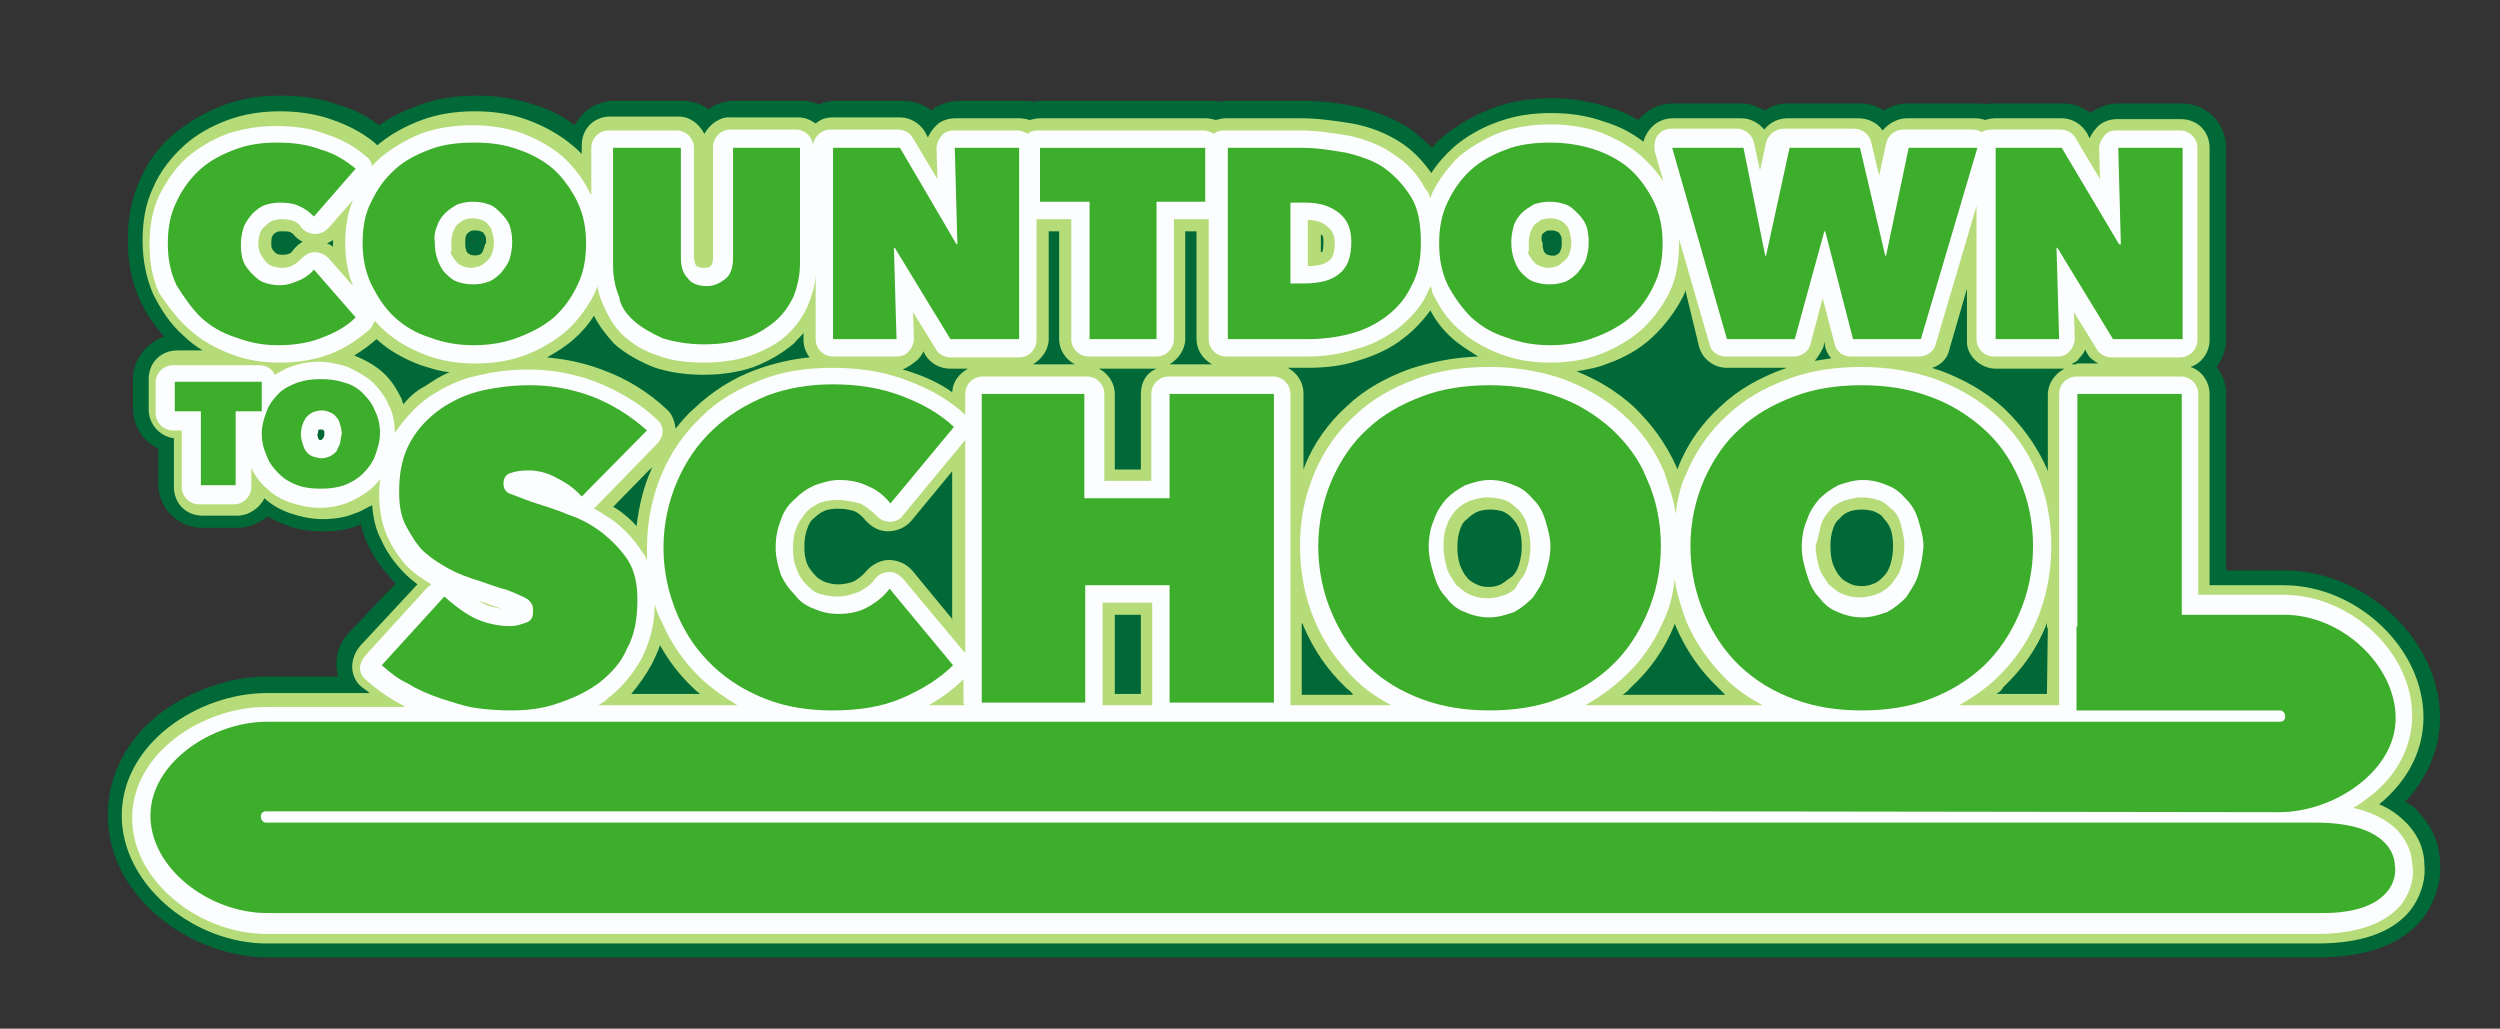
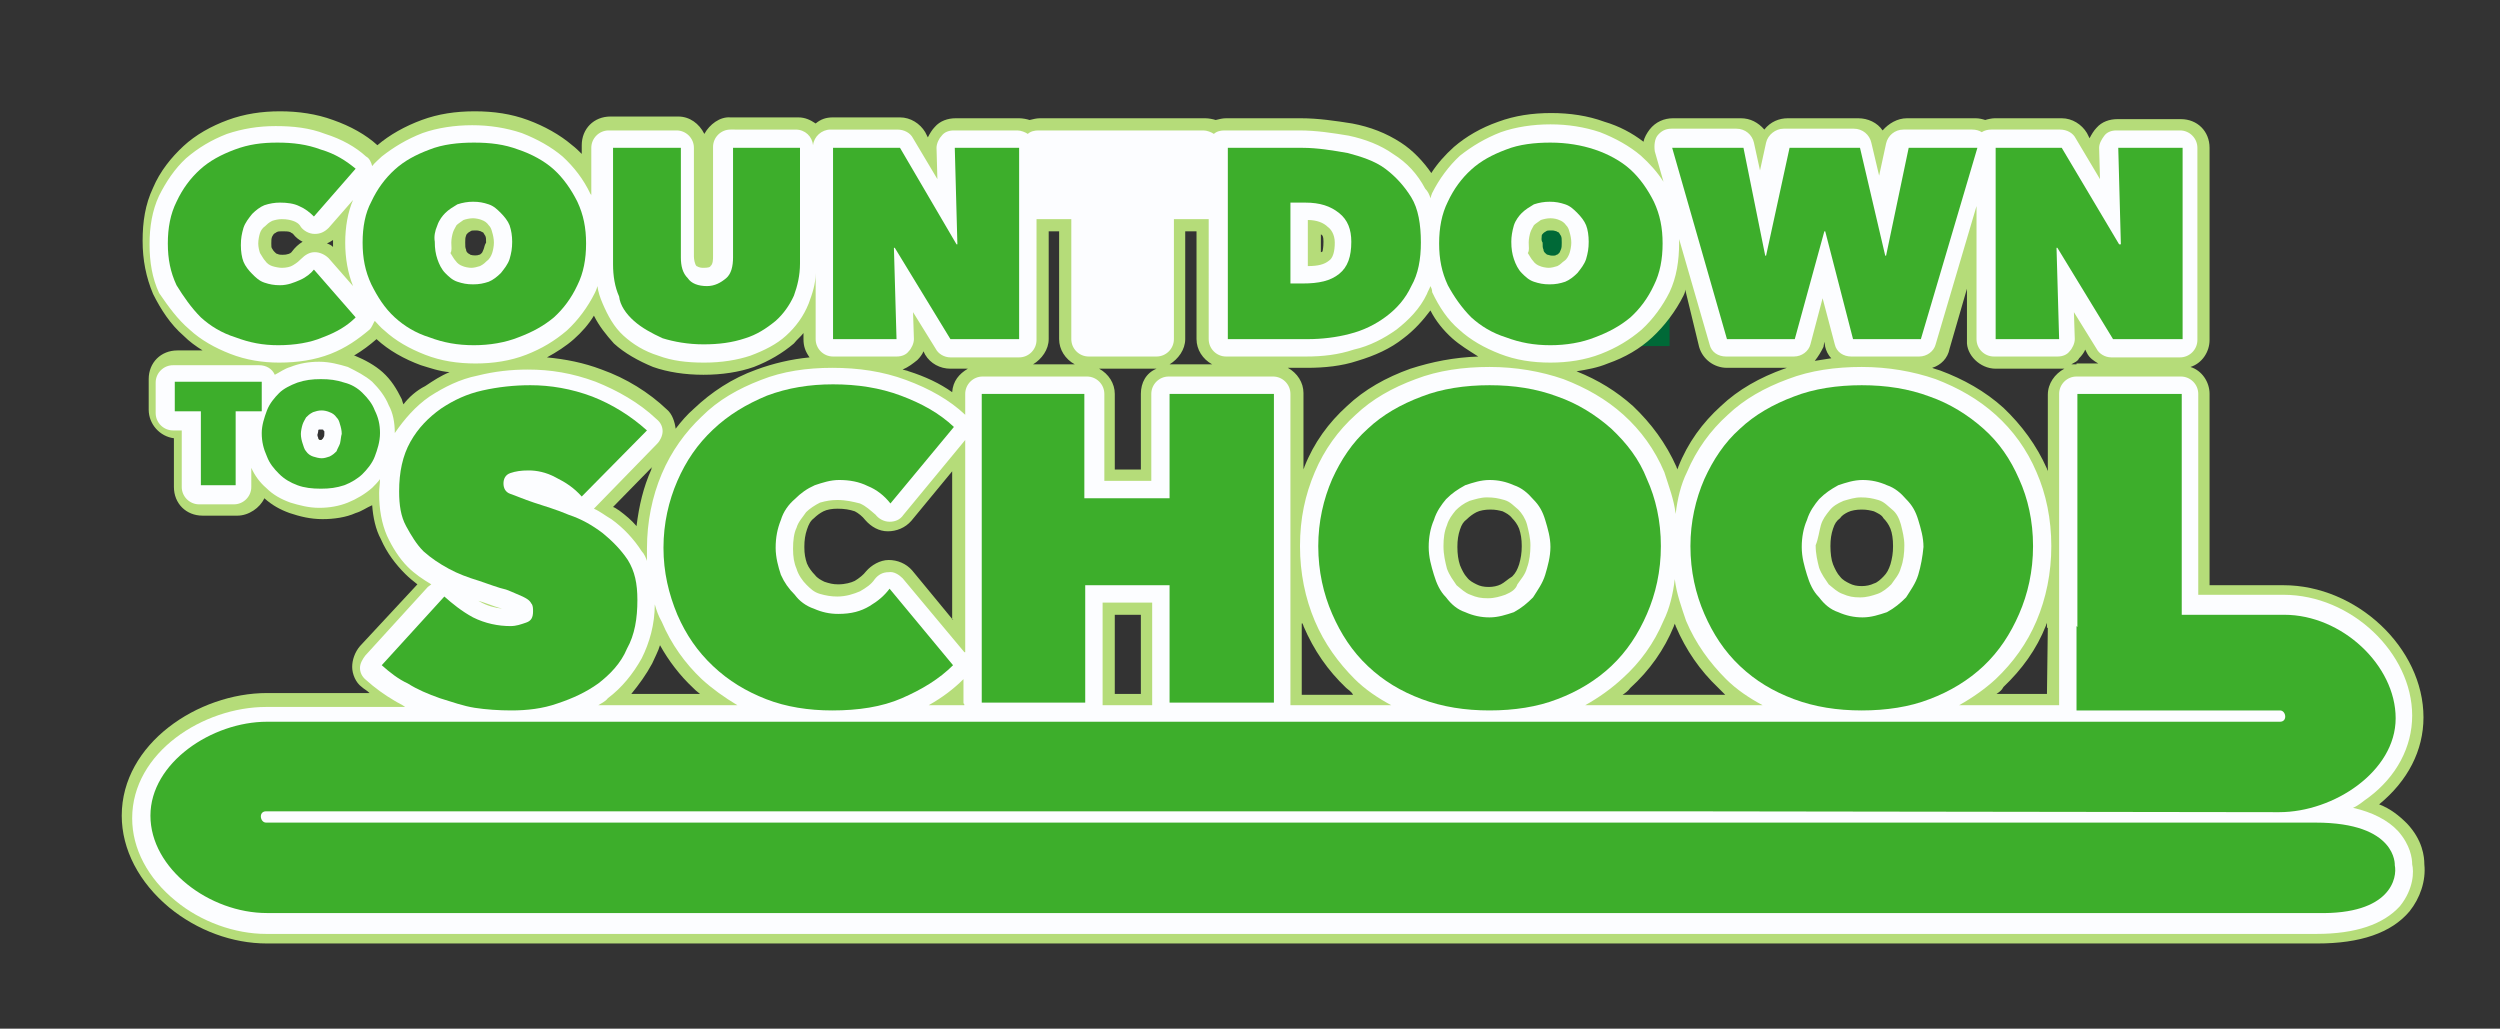
<svg xmlns="http://www.w3.org/2000/svg" version="1.1" id="Layer_1" x="0px" y="0px" viewBox="0 0 287.5 118.3" style="enable-background:new 0 0 287.5 118.3;" xml:space="preserve">
  <rect x="0" y="0" width="287.5" height="118.3" fill="#333333" stroke="none" />
  <style type="text/css">
	.st0{fill:#006937;}
	.st1{fill:#B5DC79;}
	.st2{fill:#FCFDFF;}
	.st3{fill:#3DAE2B;}
</style>
  <rect x="170" y="23.1" class="st0" width="22" height="16.7" />
  <g>
-     <path class="st0" d="M280.6,99.3c0-1.2-0.3-3.6-2.4-5.8c-0.4-0.6-1-1-1.6-1.3c2.4-2.6,4-5.9,4-9.7c0-8.9-8.6-16.9-17.9-16.9H256   V45.3c0-1.2-0.4-2.2-1.1-3.1c0.7-0.9,1.1-2,1.1-3.1V17c0-2.8-2.2-5.1-5.1-5.1h-7.3c-1.1,0-2.3,0.4-3.2,1.1c-0.9-0.7-2-1.1-3.2-1.1   h-7.7c-0.3,0-0.8,0-1.1,0.1c-0.3-0.1-0.7-0.1-1.1-0.1h-7.9c-1,0-2,0.3-2.8,0.8c-0.8-0.6-1.8-0.8-2.8-0.8h-8.1c-1,0-1.9,0.2-2.7,0.8   c-0.8-0.4-1.7-0.8-2.7-0.8h-7.9c-1.6,0-3,0.7-4,1.9c-1-0.6-2.1-1.1-3.2-1.4c-2.1-0.7-4.3-1.1-6.7-1.1c-2.3,0-4.7,0.3-6.7,1.1   c-2.2,0.8-4.1,1.9-5.7,3.2c-0.6,0.4-1,0.9-1.4,1.4c-0.8-0.8-1.6-1.4-2.4-2.1c-1.8-1.2-3.9-2-6.1-2.6c-2-0.4-4.1-0.7-6.2-0.7h-8.6   c-0.4,0-0.8,0-1.2,0.1c-0.3-0.1-0.8-0.1-1.2-0.1h-19c-0.4,0-0.8,0-1.2,0.1c-0.3-0.1-0.8-0.1-1.2-0.1h-7.3c-1.1,0-2.3,0.4-3.2,1.1   c-0.9-0.7-2-1.1-3.2-1.1h-7.7c-0.7,0-1.3,0.1-2,0.4c-0.6-0.2-1.2-0.4-2-0.4h-7.7c-1.1,0-2.2,0.3-3,1c-0.9-0.7-1.9-1-3-1h-7.8   c-2,0-3.7,1.1-4.6,2.8c-1.3-1-2.9-1.8-4.5-2.3c-2.1-0.7-4.3-1.1-6.7-1.1s-4.7,0.3-6.7,1.1c-1.7,0.6-3.2,1.3-4.6,2.3   c-1.3-1-2.8-1.8-4.6-2.3c-2.1-0.8-4.3-1.1-6.7-1.1s-4.6,0.3-6.6,1.1c-2.1,0.8-4,1.9-5.7,3.3s-3,3.2-3.9,5.3c-1,2.1-1.4,4.5-1.4,6.9   s0.4,4.8,1.4,6.9c0.7,1.6,1.7,3,2.8,4.2c-2,0.7-3.6,2.6-3.6,4.8v3.5c0,2,1.2,3.8,2.9,4.6v4c0,2.8,2.2,5.1,5.1,5.1h4   c1.3,0,2.6-0.6,3.5-1.3c0.6,0.3,1.2,0.7,1.9,0.9c1.3,0.6,2.9,0.8,4.5,0.8c1.6,0,3-0.2,4.3-0.8c0.2,0.8,0.4,1.4,0.7,2.1   c0.8,1.8,1.9,3.2,3.2,4.6l0.1,0.1L40,72.9c-0.9,1-1.4,2.3-1.3,3.7c0,0.4,0.1,0.8,0.2,1.2h-8.2c-4.2,0-8.7,1.6-12.1,4.1   c-4,3-6.2,7.3-6.2,11.8c0,9.6,9.7,16.4,18.4,16.4h235.8c5.3,0,9.4-1.4,11.8-4.2C279.9,104,280.8,101.6,280.6,99.3z M54.2,27.9   l0.1-0.1c0.1,0,0.2-0.1,0.2-0.1h0.1c0,0,0.1,0.1,0.2,0.1h-0.7V27.9z M178,27.9l0.1-0.1c0.1,0,0.2-0.1,0.2-0.1h0.1   c0,0,0.1,0.1,0.2,0.1H178V27.9z" />
    <path class="st1" d="M278.8,99.4c0-0.9-0.2-2.8-2-4.7c-0.9-0.9-1.9-1.7-3.2-2.2c3.3-2.7,5.1-6.2,5.1-10c0-8-7.7-15.2-16.1-15.2   h-8.5V45.3c0-1.4-0.9-2.7-2.2-3.1c1.3-0.4,2.2-1.7,2.2-3.1V17c0-1.9-1.4-3.3-3.3-3.3h-7.3c-0.9,0-1.8,0.3-2.4,1   c-0.3,0.3-0.6,0.8-0.8,1.2l-0.3-0.6c-0.6-1-1.7-1.7-2.9-1.7h-7.7c-0.3,0-0.8,0.1-1.1,0.2c-0.3-0.1-0.7-0.2-1.1-0.2h-7.9   c-1.1,0-2.1,0.6-2.8,1.4c-0.6-0.9-1.7-1.4-2.8-1.4h-8.1c-1,0-2,0.4-2.7,1.3c-0.7-0.8-1.6-1.3-2.7-1.3h-7.8c-1,0-2,0.4-2.7,1.3   c-0.3,0.4-0.6,0.9-0.7,1.4c-1.3-1-2.8-1.8-4.5-2.3c-1.9-0.7-4-1-6.1-1c-2.2,0-4.2,0.3-6.1,1c-2,0.7-3.7,1.7-5.1,2.9   c-1,0.9-1.9,1.9-2.6,3c-0.9-1.3-2.1-2.6-3.5-3.5c-1.7-1.1-3.5-1.8-5.6-2.2c-1.9-0.3-3.9-0.6-5.9-0.6h-8.6c-0.4,0-0.8,0.1-1.2,0.2   c-0.3-0.1-0.8-0.2-1.2-0.2h-19c-0.4,0-0.8,0.1-1.2,0.2c-0.3-0.1-0.8-0.2-1.2-0.2h-7.3c-0.9,0-1.8,0.3-2.4,1   c-0.3,0.3-0.6,0.8-0.8,1.2l-0.3-0.6c-0.6-1-1.7-1.7-2.9-1.7h-7.7c-0.8,0-1.4,0.2-2,0.7c-0.6-0.4-1.2-0.7-2-0.7H84   c-1.2-0.1-2.4,0.8-3,1.9c-0.6-1.2-1.7-2-3-2h-7.8c-1.9,0-3.3,1.4-3.3,3.3v1c-0.3-0.3-0.7-0.7-1.1-1c-1.4-1.2-3.2-2.2-5.1-2.9   c-1.9-0.7-3.9-1-6.1-1c-2.2,0-4.2,0.3-6.1,1c-1.9,0.7-3.7,1.7-5.1,2.9l0,0c-1.3-1.2-3.1-2.2-5.1-2.9c-1.9-0.7-4-1-6.1-1   s-4.1,0.3-6,1s-3.7,1.7-5.1,3s-2.7,2.9-3.5,4.8c-0.9,1.9-1.2,3.9-1.2,6.1s0.4,4.2,1.2,6.1c0.9,1.8,2,3.5,3.5,4.8   c0.7,0.7,1.4,1.2,2.2,1.7h-2.9c-1.9,0-3.3,1.4-3.3,3.3v3.5c0,1.7,1.3,3.1,2.9,3.3V56c0,1.9,1.4,3.3,3.3,3.3h4c1.3,0,2.6-0.9,3.1-2   c0.9,0.8,1.8,1.3,2.9,1.7c1.2,0.4,2.4,0.7,3.8,0.7c1.3,0,2.7-0.2,3.8-0.7c0.7-0.2,1.2-0.6,1.9-0.9c0.1,1.4,0.4,2.8,1,3.9   c0.7,1.6,1.7,2.9,2.8,4c0.4,0.4,1,0.9,1.4,1.2l-6.6,7.1c-0.6,0.7-0.9,1.6-0.9,2.4s0.4,1.8,1.1,2.3c0.2,0.2,0.6,0.4,0.9,0.7H30.7   c-7.9,0-16.7,5.8-16.7,14.1c0,3.9,2,7.7,5.5,10.6c3.2,2.6,7.2,4.1,11.2,4.1h235.8c4.9,0,8.5-1.2,10.6-3.7   C278.3,103.3,279,101.3,278.8,99.4z M46.4,46.5c-0.1-0.2-0.1-0.3-0.2-0.6c-0.6-1.2-1.2-2.2-2.2-3.1c-0.9-0.8-2-1.4-3.2-1.9h-0.1   c1-0.6,1.8-1.2,2.6-1.9c1.4,1.3,3.2,2.3,5.1,3c1,0.3,2.1,0.7,3.3,0.8c-1,0.4-1.9,1-2.8,1.6C47.9,44.9,47,45.7,46.4,46.5z    M38.3,28.4c-0.2-0.2-0.4-0.3-0.7-0.4c0.2-0.1,0.4-0.2,0.7-0.4c0,0.1,0,0.3,0,0.4S38.3,28.2,38.3,28.4z M33.6,28.9   c0,0-0.1,0.2-0.4,0.3c-0.1,0-0.2,0.1-0.7,0.1c-0.2,0-0.4,0-0.6-0.1c-0.1,0-0.2-0.1-0.3-0.2c-0.1-0.1-0.2-0.2-0.3-0.4   c-0.1-0.1-0.1-0.3-0.1-0.6c0-0.3,0-0.6,0.1-0.8c0.1-0.2,0.2-0.3,0.2-0.3c0.1-0.1,0.2-0.1,0.3-0.2c0.2-0.1,0.3-0.1,0.7-0.1   c0.3,0,0.7,0,0.9,0.1c0.1,0.1,0.2,0.1,0.3,0.2c0.3,0.4,0.7,0.7,1.1,0.9C34.3,28.1,33.9,28.5,33.6,28.9z M120.5,26.6h1.3V39   c0,1.2,0.7,2.3,1.8,2.9h-4.8c1-0.6,1.8-1.7,1.8-2.9V26.6H120.5z M151.8,26.9c0.1,0,0.1,0.1,0.2,0.1c0.1,0.1,0.2,0.2,0.2,0.8   c0,0.7-0.1,1-0.1,1.1c0,0-0.1,0.1-0.2,0.1v-2.1H151.8z M149.8,71.7c0,0.1,0.1,0.2,0.1,0.3c1.2,2.8,2.8,5.1,4.9,7.1   c0.2,0.2,0.6,0.4,0.8,0.8h-5.9v-8.2H149.8z M192.5,72c0-0.1,0.1-0.2,0.1-0.3c0,0.1,0.1,0.2,0.1,0.3c1.2,2.8,2.8,5.1,4.9,7.1   c0.2,0.2,0.6,0.6,0.8,0.8h-6.8c-0.1,0-0.3,0-0.4,0h-4.6c0.3-0.2,0.6-0.4,0.9-0.8C189.7,77.1,191.4,74.7,192.5,72z M209.7,39.9   l0.1-0.6l0.1,0.6c0.1,0.4,0.3,0.9,0.7,1.3c-0.7,0.1-1.3,0.2-1.9,0.3C209.1,41,209.4,40.5,209.7,39.9z M212.5,58.9   c0.4-0.2,1-0.3,1.6-0.3c0.6,0,1,0.1,1.4,0.2c0.4,0.2,0.9,0.4,1.1,0.8c0.3,0.3,0.6,0.7,0.8,1.2s0.3,1.2,0.3,2c0,0.8-0.1,1.4-0.3,2.1   c-0.2,0.6-0.4,1-0.8,1.4c-0.3,0.3-0.7,0.7-1.1,0.8c-0.4,0.2-0.9,0.3-1.4,0.3c-0.6,0-1-0.1-1.4-0.3c-0.4-0.2-0.8-0.4-1.1-0.8   c-0.3-0.3-0.6-0.9-0.8-1.4s-0.3-1.3-0.3-2.1c0-0.8,0.1-1.4,0.3-2s0.4-0.9,0.8-1.2C211.8,59.3,212.1,59.1,212.5,58.9z M235.5,72.1   L235.5,72.1l-0.1,7.7h-5.8c0.3-0.2,0.6-0.4,0.8-0.8c2.1-2,3.8-4.3,4.9-7.1c0-0.1,0.1-0.2,0.1-0.3v0.6H235.5z M172.6,67.2   c-0.4,0.2-0.9,0.3-1.4,0.3c-0.6,0-1-0.1-1.4-0.3c-0.4-0.2-0.8-0.4-1.1-0.8c-0.3-0.3-0.6-0.9-0.8-1.4c-0.2-0.6-0.3-1.3-0.3-2.1   c0-0.8,0.1-1.4,0.3-2c0.2-0.6,0.4-0.9,0.8-1.2c0.3-0.3,0.7-0.6,1.1-0.8c0.4-0.2,1-0.3,1.6-0.3c0.6,0,1,0.1,1.4,0.2   c0.4,0.2,0.8,0.4,1.1,0.8c0.3,0.3,0.6,0.7,0.8,1.2c0.2,0.6,0.3,1.2,0.3,2c0,0.8-0.1,1.4-0.3,2.1c-0.2,0.6-0.4,1-0.8,1.4   C173.4,66.6,173,67,172.6,67.2z M177.3,27.1c0-0.1,0.1-0.2,0.2-0.3c0,0,0.1-0.1,0.3-0.2c0.1-0.1,0.3-0.1,0.6-0.1   c0.2,0,0.3,0,0.6,0.1c0.1,0.1,0.3,0.1,0.3,0.2c0.1,0.1,0.1,0.2,0.2,0.3c0.1,0.2,0.1,0.4,0.1,0.8c0,0.3,0,0.6-0.1,0.8   c-0.1,0.2-0.1,0.3-0.2,0.4c-0.1,0.1-0.2,0.2-0.3,0.2c-0.1,0.1-0.3,0.1-0.4,0.1c-0.2,0-0.3,0-0.6-0.1c-0.1,0-0.2-0.1-0.3-0.2   c-0.1-0.1-0.2-0.2-0.2-0.4c-0.1-0.2-0.1-0.4-0.1-0.8C177.2,27.6,177.3,27.4,177.3,27.1z M128.2,79.8v-9.1h3v9.1H128.2z M131.2,45.3   V54h-3v-8.7c0-1.2-0.7-2.3-1.8-2.9h6.6C131.8,42.9,131.2,44,131.2,45.3z M109.6,71.3l-4.7-5.7c-0.7-0.8-1.7-1.2-2.7-1.2   c-1,0-2,0.6-2.6,1.3c-0.3,0.4-0.8,0.8-1.3,1.1c-0.4,0.2-1.1,0.4-1.9,0.4c-0.6,0-1-0.1-1.6-0.3c-0.4-0.2-0.8-0.4-1.1-0.8   c-0.3-0.3-0.7-0.8-0.9-1.3c-0.2-0.6-0.3-1.1-0.3-1.9c0-0.8,0.1-1.4,0.3-2c0.2-0.6,0.4-1,0.8-1.3c0.3-0.3,0.7-0.6,1.1-0.8   c0.4-0.2,1-0.3,1.6-0.3c0.8,0,1.4,0.1,2,0.3c0.4,0.2,0.9,0.6,1.2,1c0.7,0.8,1.6,1.3,2.6,1.3c1,0,2-0.4,2.7-1.2l4.7-5.7v17H109.6z    M134.5,41.9c1-0.6,1.8-1.7,1.8-2.9V26.6h1.3V39c0,1.2,0.7,2.3,1.8,2.9H134.5z M55.6,28.7c-0.1,0.2-0.1,0.3-0.2,0.4   c-0.1,0.1-0.2,0.2-0.3,0.2c-0.2,0.1-0.7,0.1-1,0c-0.1-0.1-0.2-0.1-0.3-0.2c-0.1-0.1-0.2-0.2-0.2-0.4c-0.1-0.2-0.1-0.4-0.1-0.8   c0-0.3,0-0.6,0.1-0.8c0-0.1,0.1-0.2,0.2-0.3c0,0,0.1-0.1,0.3-0.2c0.1-0.1,0.3-0.1,0.6-0.1c0.2,0,0.3,0,0.6,0.1   c0.1,0.1,0.3,0.1,0.3,0.2c0.1,0.1,0.1,0.2,0.2,0.3c0.1,0.2,0.1,0.4,0.1,0.8C55.7,28.2,55.7,28.5,55.6,28.7z M75,76.3   c0.3-0.7,0.7-1.4,0.9-2.1c1,1.8,2.3,3.5,3.8,4.9c0.2,0.2,0.4,0.4,0.8,0.7h-7.9C73.5,78.7,74.3,77.6,75,76.3z M238.8,41.9   c-0.2,0-0.3,0-0.6,0c0.3-0.2,0.7-0.3,0.9-0.7c0.3-0.3,0.6-0.7,0.7-1l0.2,0.4c0.3,0.6,0.8,0.9,1.3,1.2H238.8z M229.5,42.4h7.3   c0.2,0,0.3,0,0.6,0c-1.1,0.6-1.9,1.7-1.9,3v8.8c0-0.1-0.1-0.2-0.1-0.3c-1.2-2.7-2.9-5-5-7c-2.1-1.9-4.6-3.3-7.3-4.3   c-0.3-0.1-0.7-0.2-0.9-0.3c1-0.3,1.8-1.1,2-2.2l2-6.9v6C226.1,40.8,227.7,42.4,229.5,42.4z M195.4,39.9c0.4,1.4,1.7,2.4,3.2,2.4   h6.9c-0.1,0-0.2,0.1-0.3,0.1c-2.8,1-5.3,2.4-7.3,4.3c-2.1,1.9-3.8,4.2-4.9,7c0,0.1-0.1,0.2-0.1,0.3c0-0.1-0.1-0.2-0.1-0.3   c-1.2-2.7-2.9-5-5-7c-1.9-1.7-4-3-6.5-4c1.2-0.2,2.4-0.4,3.6-0.9c2-0.7,3.7-1.7,5.1-3c1.4-1.3,2.7-3,3.6-4.8   c0.1-0.2,0.2-0.4,0.2-0.7L195.4,39.9z M167,38.9c0.9,0.8,1.9,1.4,3,2.1c-2.8,0.1-5.3,0.6-7.8,1.4c-2.8,1-5.3,2.4-7.3,4.3   c-2.1,1.9-3.8,4.2-4.9,7c0,0.1-0.1,0.2-0.1,0.3v-8.8c0-1.2-0.7-2.3-1.8-2.9h2.2c2,0,4-0.2,5.8-0.8c2-0.6,3.8-1.4,5.3-2.6   c1.2-0.9,2.2-2,3.1-3.2C165.1,36.9,166,38,167,38.9z M105.5,41.4c0.3-0.3,0.6-0.7,0.7-1l0.2,0.4c0.6,1,1.7,1.6,2.9,1.6h2   c-1,0.6-1.7,1.4-1.8,2.7c-1.4-1-3.1-1.8-5-2.4c-0.2-0.1-0.4-0.1-0.7-0.2C104.5,42.2,105,41.8,105.5,41.4z M74.9,54   c-0.9,2-1.4,4.1-1.7,6.5c-0.6-0.7-1.2-1.2-2-1.8c-0.2-0.1-0.4-0.3-0.7-0.4l4.6-4.7C75,53.7,74.9,53.8,74.9,54z M36,49.7   c0,0,0-0.1,0.1-0.2c0.1-0.1,0.2-0.2,0.3-0.2c0.2-0.1,0.3-0.1,0.4-0.1c0.1,0,0.2,0,0.4,0.1c0.1,0.1,0.3,0.2,0.4,0.3   c0.1,0.1,0.1,0.2,0.1,0.2s0,0,0,0.1c0,0,0,0,0,0.1c0,0-0.1,0.2-0.2,0.3c-0.1,0.1-0.2,0.2-0.3,0.2c-0.1,0-0.2,0.1-0.3,0.1   c0,0-0.2,0-0.3-0.1c-0.1,0-0.2-0.1-0.3-0.2c-0.1-0.1-0.2-0.3-0.2-0.3C35.9,49.8,35.9,49.8,36,49.7C35.9,49.8,35.9,49.8,36,49.7z    M92.4,38.3V39c0,0.8,0.2,1.4,0.7,2.1c-2.1,0.2-4.2,0.7-6.1,1.4c-2.8,1-5.2,2.6-7.2,4.5c-0.8,0.7-1.4,1.4-2.1,2.3   c-0.1-0.8-0.4-1.7-1-2.2c-2.1-2-4.7-3.6-7.5-4.6c-2.1-0.8-4.2-1.2-6.3-1.4c1.1-0.6,2.2-1.3,3.1-2.1c0.9-0.8,1.7-1.7,2.3-2.7   c0.6,1.2,1.4,2.2,2.3,3.2c1.2,1.1,2.8,2,4.5,2.7c1.7,0.6,3.7,0.9,5.8,0.9c2.1,0,4.1-0.3,5.8-0.9c1.8-0.7,3.3-1.6,4.6-2.7   C91.7,39,92.1,38.7,92.4,38.3z" />
    <g>
      <path class="st2" d="M277.4,99.4c0-0.7-0.2-2.2-1.6-3.8c-1.2-1.3-3-2.2-5.2-2.7c0.7-0.3,1.2-0.8,1.8-1.2c3.2-2.4,5-5.8,5-9.4    c0-7.2-7-13.9-14.8-13.9h-9.8V45.3c0-1.1-0.9-2-2-2h-12c-1.1,0-2,0.9-2,2v26.8h0v9h-11.5c1.6-0.9,3-1.9,4.2-3    c2-1.9,3.6-4.1,4.7-6.7c1.1-2.6,1.7-5.5,1.7-8.6c0-3.1-0.6-6-1.7-8.5c-1.1-2.6-2.7-4.8-4.7-6.6c-2-1.8-4.3-3.1-6.9-4.1    c-2.6-0.9-5.5-1.4-8.5-1.4c-3,0-5.9,0.4-8.5,1.4c-2.7,1-5,2.3-6.9,4.1c-2,1.8-3.6,4-4.7,6.6c-0.7,1.4-1.1,3.1-1.3,4.8    c-0.2-1.7-0.8-3.2-1.3-4.8c-1.1-2.6-2.7-4.8-4.7-6.6c-2-1.8-4.3-3.1-6.9-4.1c-2.6-0.9-5.5-1.4-8.5-1.4c-3,0-5.9,0.4-8.5,1.4    c-2.7,1-5,2.3-6.9,4.1c-2,1.8-3.6,4-4.7,6.6c-1.1,2.6-1.7,5.3-1.7,8.5c0,3.1,0.6,6,1.7,8.6c1.1,2.6,2.7,4.8,4.6,6.7    c1.2,1.2,2.7,2.2,4.2,3h-11.6c0-0.1,0-0.2,0-0.3V45.3c0-1.1-0.9-2-2-2h-12c-1.1,0-2,0.9-2,2v10H127v-10c0-1.1-0.9-2-2-2H113    c-1.1,0-2,0.9-2,2v2.4c-1.8-1.7-4.1-3-6.8-4c-2.7-1-5.5-1.4-8.5-1.4c-2.9,0-5.7,0.4-8.2,1.4c-2.6,1-4.9,2.3-6.8,4.2    c-1.9,1.8-3.5,4-4.6,6.6s-1.7,5.5-1.7,8.6c0,0.4,0,1,0,1.4c-0.1-0.3-0.3-0.8-0.6-1.1c-0.9-1.4-2.1-2.7-3.5-3.7    c-0.7-0.4-1.3-0.9-2-1.2l7.3-7.5c0.3-0.3,0.6-0.9,0.6-1.4s-0.2-1-0.7-1.4c-2-1.9-4.5-3.3-7-4.3c-2.7-1-5.2-1.4-7.8-1.4    c-1.9,0-3.8,0.2-5.8,0.7c-2,0.4-3.8,1.3-5.5,2.4c-1.6,1.1-2.9,2.6-4,4.2c0-1.2-0.2-2.3-0.7-3.2c-0.4-1-1.1-1.9-1.9-2.7    c-0.8-0.7-1.8-1.2-2.8-1.7c-1-0.3-2.1-0.6-3.3-0.6s-2.3,0.2-3.3,0.6c-0.7,0.2-1.2,0.6-1.8,0.9c-0.3-0.7-1-1.1-1.8-1.1h-9.9    c-1.1,0-2,0.9-2,2v3.5c0,1.1,0.9,2,2,2h1V56c0,1.1,0.9,2,2,2h4c1.1,0,2-0.9,2-2v-2.2c0.4,0.9,1,1.7,1.7,2.3    c0.8,0.8,1.7,1.3,2.8,1.7c1,0.3,2.1,0.6,3.3,0.6s2.3-0.2,3.3-0.6c1-0.4,2-1,2.8-1.7c0.3-0.3,0.7-0.7,0.9-1c0,0.6-0.1,1-0.1,1.6    c0,1.9,0.3,3.5,0.9,4.9c0.6,1.3,1.4,2.6,2.4,3.6c0.8,0.8,1.7,1.4,2.7,2c-0.1,0.1-0.3,0.2-0.4,0.3l-7.2,7.9    c-0.3,0.4-0.6,0.9-0.6,1.4s0.2,1,0.7,1.4c1,0.9,2.1,1.7,3.3,2.4c0.3,0.2,0.8,0.4,1.2,0.7H30.6c-7.2,0-15.4,5.2-15.4,12.8    c0,3.5,1.8,6.9,5,9.5c2.9,2.4,6.8,3.8,10.4,3.8h235.8c4.5,0,7.7-1.1,9.6-3.2C277.6,102.2,277.6,100.2,277.4,99.4z M209.4,60.4    c0.2-0.7,0.6-1.2,1-1.7s0.9-0.8,1.6-1.1c0.7-0.2,1.3-0.4,2-0.4c0.8,0,1.3,0.1,2,0.3c0.7,0.2,1.1,0.7,1.6,1.1s0.8,1,1,1.7    c0.2,0.8,0.4,1.6,0.4,2.4c0,0.9-0.1,1.8-0.4,2.6c-0.2,0.8-0.7,1.3-1.1,1.9c-0.4,0.4-1,0.9-1.6,1.1c-0.6,0.2-1.2,0.4-2,0.4    s-1.3-0.1-2-0.4c-0.6-0.2-1.1-0.7-1.6-1.1c-0.4-0.6-0.8-1.1-1.1-1.9c-0.2-0.8-0.4-1.6-0.4-2.6C209.1,62,209.2,61.1,209.4,60.4z     M173.1,68.4c-0.6,0.2-1.2,0.4-2,0.4s-1.3-0.1-2-0.4c-0.6-0.2-1.1-0.7-1.6-1.1c-0.4-0.6-0.8-1.1-1.1-1.9c-0.2-0.8-0.4-1.6-0.4-2.6    c0-0.9,0.1-1.7,0.4-2.4c0.2-0.7,0.6-1.2,1-1.7c0.4-0.4,0.9-0.8,1.6-1.1c0.7-0.2,1.3-0.4,2-0.4c0.8,0,1.3,0.1,2,0.3    c0.7,0.2,1.1,0.7,1.6,1.1c0.4,0.4,0.8,1,1,1.7c0.2,0.8,0.4,1.6,0.4,2.4c0,0.9-0.1,1.8-0.4,2.6c-0.2,0.8-0.7,1.3-1.1,1.9    C174.3,67.8,173.8,68.1,173.1,68.4z M110.9,81.1h-4.1c1.6-0.9,2.9-1.9,4-3v2.8C110.9,80.9,110.9,81,110.9,81.1z M57.8,70    c-0.9-0.1-1.7-0.3-2.6-0.8C55,69.1,54.9,69,54.7,69c1.1,0.3,2,0.7,2.7,0.9C57.5,69.9,57.7,70,57.8,70z M191.3,71.4    c0.7-1.4,1.1-3.1,1.3-4.8c0.2,1.7,0.8,3.3,1.3,4.8c1.1,2.6,2.7,4.8,4.6,6.7c1.2,1.2,2.7,2.2,4.2,3h-11.1c-0.1,0-0.2,0-0.3,0h-9    c1.6-0.9,3-1.9,4.3-3.1C188.6,76.2,190.2,74,191.3,71.4z M126.8,81.1c0-0.1,0-0.2,0-0.3V69.3h5.7v11.5c0,0.1,0,0.2,0,0.3H126.8z     M110.9,75l-7.1-8.5c-0.4-0.4-1-0.8-1.6-0.7c-0.7,0-1.2,0.3-1.6,0.8c-0.4,0.6-1,1-1.7,1.4c-0.7,0.3-1.6,0.6-2.6,0.6    c-0.7,0-1.3-0.1-2-0.3c-0.7-0.2-1.1-0.6-1.6-1.1c-0.4-0.4-0.9-1.1-1.1-1.8c-0.3-0.7-0.4-1.4-0.4-2.3c0-0.9,0.1-1.8,0.4-2.4    c0.2-0.7,0.7-1.2,1.1-1.8c0.4-0.4,1-0.8,1.6-1.1c0.7-0.2,1.3-0.3,2-0.3c1,0,1.8,0.2,2.6,0.4c0.7,0.3,1.2,0.8,1.8,1.3    c0.3,0.4,0.9,0.8,1.6,0.8c0.6,0,1.2-0.2,1.6-0.8l7.1-8.6V75H110.9z M75.3,69.5c0.2,0.7,0.4,1.3,0.8,2c1.1,2.6,2.7,4.8,4.6,6.6    c1.2,1.1,2.6,2.1,4.1,3H68.8c0.3-0.2,0.8-0.4,1.1-0.8c1.6-1.2,2.9-2.8,3.9-4.6C74.7,73.9,75.3,71.8,75.3,69.5z M36.6,49.5    c0-0.1,0.1-0.1,0.1-0.1s0,0,0.1,0c0,0,0.1,0,0.2,0c0.1,0,0.1,0,0.1,0s0.1,0,0.1,0.1c0,0,0,0,0.1,0.1c0,0.1,0,0.2,0,0.3    s0,0.3-0.1,0.4c0,0.1-0.1,0.1-0.1,0.2c0,0-0.1,0-0.1,0.1c0,0,0,0-0.1,0s-0.1,0-0.1,0s0,0-0.1,0c0,0-0.1-0.1-0.1-0.2    c0-0.1-0.1-0.2-0.1-0.4C36.6,49.7,36.6,49.5,36.6,49.5z" />
      <path class="st2" d="M21.8,37.9c1.3,1.2,2.9,2.1,4.7,2.8c1.8,0.7,3.7,1,5.6,1c2.1,0,4.1-0.3,5.9-1c1.8-0.7,3.2-1.7,4.5-2.8    c0.3-0.3,0.4-0.7,0.6-1c0.3,0.3,0.7,0.8,1.1,1.1c1.3,1.2,2.9,2.1,4.7,2.8c1.8,0.7,3.7,1,5.8,1c2,0,4-0.3,5.8-1    c1.8-0.7,3.3-1.6,4.7-2.8c1.3-1.2,2.4-2.7,3.2-4.3c0.1-0.2,0.2-0.4,0.3-0.8c0.1,0.7,0.3,1.3,0.6,2c0.6,1.4,1.3,2.7,2.4,3.7    c1.1,1,2.4,1.8,4,2.3c1.6,0.6,3.3,0.8,5.3,0.8s3.8-0.3,5.3-0.8c1.6-0.6,3-1.3,4.1-2.3c1.1-1,2-2.2,2.6-3.7    c0.4-1.1,0.8-2.2,0.8-3.5V39c0,1.1,0.9,2,2,2h7.3c0.6,0,1.1-0.2,1.4-0.6c0.3-0.3,0.6-0.9,0.6-1.4l-0.1-3.1l2.6,4.2    c0.3,0.6,1,1,1.7,1h7.9c1.1,0,2-0.9,2-2V25.2c0.1,0,0.2,0,0.3,0h3.7V39c0,1.1,0.9,2,2,2h7.8c1.1,0,2-0.9,2-2V25.2h3.7    c0.1,0,0.2,0,0.3,0V39c0,1.1,0.9,2,2,2h9.2c1.9,0,3.7-0.2,5.5-0.8c1.8-0.4,3.5-1.3,4.9-2.3c1.4-1.1,2.7-2.4,3.5-4.1    c0.1-0.3,0.3-0.6,0.4-0.9c0.1,0.2,0.2,0.4,0.2,0.7c0.8,1.7,1.8,3.2,3.1,4.3c1.3,1.2,2.9,2.1,4.7,2.8c1.8,0.7,3.7,1,5.8,1    c2,0,4-0.3,5.8-1c1.8-0.7,3.3-1.6,4.7-2.8c1.3-1.2,2.4-2.7,3.2-4.3c0.8-1.7,1.1-3.6,1.1-5.7c0-0.1,0-0.3,0-0.4l3.5,12.1    c0.2,0.9,1,1.4,1.9,1.4h7.8c0.9,0,1.7-0.6,1.9-1.4l1.4-5.3l1.4,5.3c0.2,0.9,1,1.4,1.9,1.4h7.8c0.9,0,1.7-0.6,1.9-1.4l4.7-15.9V39    c0,1.1,0.9,2,2,2h7.3c0.6,0,1.1-0.2,1.4-0.6c0.3-0.3,0.6-0.9,0.6-1.4l-0.1-3.1l2.6,4.2c0.3,0.6,1,1,1.7,1h7.9c1.1,0,2-0.9,2-2V17    c0-1.1-0.9-2-2-2h-7.3c-0.6,0-1.1,0.2-1.4,0.6s-0.6,0.9-0.6,1.4l0.1,3.6l-2.8-4.7c-0.3-0.6-1-1-1.8-1H229c-0.4,0-0.8,0.1-1.1,0.3    c-0.3-0.2-0.7-0.3-1.1-0.3h-7.9c-1,0-1.8,0.7-2,1.6l-0.8,3.7l-0.9-3.8c-0.2-0.9-1-1.6-2-1.6h-8.1c-0.9,0-1.8,0.7-2,1.6l-0.7,3.2    l-0.7-3.2c-0.2-0.9-1-1.6-2-1.6h-7.5c-0.7,0-1.2,0.3-1.6,0.8c-0.3,0.4-0.4,1.1-0.3,1.8l1,3.5c-0.7-1.1-1.6-2.1-2.6-3    c-1.3-1.1-2.9-2-4.7-2.7c-1.8-0.6-3.7-0.9-5.7-0.9s-4,0.3-5.7,0.9c-1.8,0.7-3.3,1.6-4.7,2.7c-1.3,1.2-2.4,2.7-3.2,4.3    c-0.1,0.2-0.1,0.3-0.2,0.6c-0.1-0.4-0.3-0.8-0.6-1.1c-0.9-1.7-2.1-3-3.7-4c-1.4-1-3.2-1.7-5.1-2.1c-1.8-0.3-3.7-0.6-5.7-0.6h-8.6    c-0.4,0-0.9,0.1-1.2,0.4c-0.3-0.2-0.8-0.4-1.2-0.4h-19c-0.4,0-0.9,0.1-1.2,0.4c-0.3-0.2-0.8-0.4-1.2-0.4h-7.3    c-0.6,0-1.1,0.2-1.4,0.6c-0.3,0.3-0.6,0.9-0.6,1.4l0.1,3.6l-2.8-4.7c-0.3-0.6-1-1-1.8-1h-7.7c-1,0-1.9,0.8-2,1.8    c-0.1-1-0.9-1.8-2-1.8H84c-1.1,0-2,0.9-2,2v12.6c0,0.3,0,0.9-0.3,1.1c0,0.1-0.2,0.2-0.8,0.2s-0.7-0.2-0.8-0.2    c-0.2-0.2-0.3-0.8-0.3-1.1V17c0-1.1-0.9-2-2-2H70c-1.1,0-2,0.9-2,2v5.5c0-0.1,0-0.1-0.1-0.2c-0.8-1.7-1.9-3.1-3.2-4.3    c-1.3-1.1-2.9-2-4.7-2.7c-1.8-0.6-3.7-0.9-5.7-0.9c-2,0-4,0.3-5.7,0.9c-1.8,0.7-3.3,1.6-4.7,2.7c-0.3,0.3-0.8,0.7-1.1,1.1    c-0.1-0.4-0.3-0.9-0.7-1.1c-1.2-1.1-2.8-2-4.7-2.6c-1.8-0.7-3.7-0.9-5.7-0.9s-3.8,0.3-5.6,0.9c-1.8,0.7-3.3,1.6-4.7,2.8    c-1.3,1.2-2.3,2.7-3.1,4.3c-0.8,1.7-1.1,3.6-1.1,5.6s0.3,3.9,1.1,5.6C19.4,35.3,20.4,36.7,21.8,37.9z M150.4,30.6v-5.3    c1,0,1.8,0.3,2.3,0.8c0.3,0.2,0.8,0.8,0.8,1.8c0,1-0.2,1.8-0.7,2.1C152.3,30.4,151.6,30.6,150.4,30.6z M175.8,27.9    c0-0.4,0.1-0.9,0.2-1.2c0.1-0.3,0.3-0.6,0.4-0.8c0.2-0.2,0.4-0.3,0.8-0.6c0.3-0.1,0.7-0.2,1.1-0.2s0.8,0.1,1,0.2    c0.3,0.1,0.6,0.3,0.8,0.6c0.2,0.2,0.3,0.4,0.4,0.8c0.1,0.3,0.2,0.8,0.2,1.2s-0.1,0.9-0.2,1.2c-0.1,0.3-0.3,0.7-0.6,0.9    s-0.4,0.4-0.8,0.6c-0.3,0.1-0.7,0.2-1,0.2c-0.3,0-0.8-0.1-1-0.2c-0.3-0.1-0.6-0.3-0.8-0.6c-0.2-0.2-0.4-0.6-0.6-0.9    C175.9,28.8,175.8,28.4,175.8,27.9z M51.9,27.9c0-0.4,0.1-0.9,0.2-1.2c0.1-0.3,0.3-0.6,0.4-0.8c0.2-0.2,0.4-0.3,0.8-0.6    c0.3-0.1,0.7-0.2,1.1-0.2c0.3,0,0.8,0.1,1,0.2c0.3,0.1,0.6,0.3,0.8,0.6c0.2,0.2,0.3,0.4,0.4,0.8c0.1,0.3,0.2,0.8,0.2,1.2    s-0.1,0.9-0.2,1.2c-0.1,0.3-0.3,0.7-0.6,0.9c-0.2,0.2-0.4,0.4-0.8,0.6c-0.3,0.1-0.7,0.2-1,0.2c-0.3,0-0.8-0.1-1-0.2    c-0.3-0.1-0.6-0.3-0.8-0.6c-0.2-0.2-0.4-0.6-0.6-0.9C52,28.8,51.9,28.4,51.9,27.9z M40.6,32.9l-2.8-3.2c-0.4-0.4-1-0.7-1.6-0.7    s-1.1,0.3-1.6,0.8c-0.2,0.2-0.4,0.4-0.9,0.7c-0.3,0.2-0.8,0.3-1.3,0.3c-0.3,0-0.8-0.1-1.1-0.2c-0.3-0.1-0.6-0.3-0.8-0.6    c-0.2-0.2-0.4-0.6-0.6-0.9c-0.1-0.3-0.2-0.7-0.2-1.1c0-0.4,0.1-0.9,0.2-1.2c0.1-0.3,0.3-0.6,0.6-0.8c0.2-0.2,0.4-0.4,0.8-0.6    c0.3-0.1,0.7-0.2,1.1-0.2c0.6,0,1,0.1,1.3,0.2c0.3,0.1,0.7,0.3,0.9,0.7c0.3,0.4,0.9,0.8,1.6,0.8c0.6,0,1.1-0.2,1.6-0.7l2.8-3.2    c-0.6,1.4-0.9,3.1-0.9,4.9S40,31.4,40.6,32.9z" />
    </g>
    <g>
      <path class="st3" d="M55.5,44.9c-1.8,0.4-3.3,1.1-4.8,2.1c-1.4,1-2.6,2.2-3.5,3.8c-0.9,1.6-1.3,3.5-1.3,5.7c0,1.6,0.2,2.9,0.8,4    s1.2,2.1,2,2.9c0.9,0.8,1.8,1.4,2.9,2s2.2,1,3.5,1.4c1.2,0.4,2.2,0.8,3.1,1c0.8,0.3,1.4,0.6,1.9,0.8c0.4,0.2,0.8,0.4,1,0.8    c0.2,0.2,0.2,0.6,0.2,0.9c0,0.7-0.2,1.1-0.8,1.3S59.4,72,58.7,72c-1.4,0-2.9-0.3-4.3-1c-1.3-0.7-2.4-1.6-3.3-2.4l-7.2,7.9    c0.9,0.8,1.9,1.6,3,2.1c1.1,0.7,2.3,1.2,3.7,1.7c1.3,0.4,2.7,0.9,4,1.1c1.3,0.2,2.8,0.3,4.2,0.3c1.8,0,3.6-0.2,5.3-0.8    c1.8-0.6,3.3-1.3,4.7-2.3c1.3-1,2.6-2.3,3.3-4c0.9-1.6,1.2-3.5,1.2-5.6c0-1.9-0.3-3.3-1.1-4.6c-0.8-1.2-1.8-2.2-2.9-3.1    c-1.2-0.9-2.4-1.6-3.9-2.1c-1.4-0.6-2.8-1-4-1.4c-1.2-0.4-2.1-0.8-2.7-1c-0.6-0.2-0.8-0.7-0.8-1.2s0.2-1,0.8-1.2    c0.6-0.2,1.2-0.3,2.1-0.3s2,0.2,3.1,0.8c1.2,0.6,2.1,1.2,3,2.2l7.5-7.6c-1.9-1.7-4-3-6.3-3.9c-2.4-0.9-4.8-1.3-7.1-1.3    C59.1,44.3,57.3,44.5,55.5,44.9z" />
      <path class="st3" d="M82,49.4c-1.8,1.7-3.1,3.6-4.1,5.9c-1,2.3-1.6,4.9-1.6,7.7s0.6,5.3,1.6,7.7c1,2.3,2.3,4.2,4.1,5.9    s3.8,2.9,6.1,3.8c2.3,0.9,4.9,1.3,7.6,1.3c3,0,5.7-0.4,8-1.4c2.3-1,4.3-2.2,5.9-3.8l-7.3-8.8c-0.6,0.8-1.3,1.4-2.3,2    c-1,0.6-2.1,0.9-3.6,0.9c-1,0-1.9-0.2-2.8-0.6c-0.9-0.3-1.7-0.9-2.2-1.6c-0.7-0.7-1.2-1.4-1.6-2.3c-0.3-0.9-0.6-2-0.6-3.1    c0-1.2,0.2-2.2,0.6-3.2c0.3-1,0.9-1.8,1.6-2.4c0.7-0.7,1.4-1.2,2.3-1.6c0.9-0.3,1.8-0.6,2.8-0.6c1.2,0,2.3,0.2,3.3,0.7    c1,0.4,1.9,1.1,2.6,2l7.3-8.8c-1.7-1.6-3.7-2.7-6.1-3.6c-2.4-0.9-5-1.3-7.8-1.3c-2.7,0-5.2,0.4-7.6,1.3    C85.8,46.5,83.8,47.7,82,49.4z" />
      <polygon class="st3" points="146.5,80.8 146.5,45.3 134.5,45.3 134.5,57.3 124.7,57.3 124.7,45.3 112.9,45.3 112.9,80.8     124.8,80.8 124.8,67.3 134.5,67.3 134.5,80.8   " />
      <path class="st3" d="M185.3,49.3c-1.8-1.6-3.9-2.9-6.2-3.7c-2.4-0.9-5-1.3-7.8-1.3c-2.8,0-5.5,0.4-7.8,1.3    c-2.4,0.9-4.5,2.1-6.2,3.7c-1.8,1.6-3.1,3.6-4.1,5.8c-1,2.3-1.6,4.9-1.6,7.7c0,2.9,0.6,5.5,1.6,7.8c1,2.3,2.3,4.3,4.1,6    c1.8,1.7,3.8,2.9,6.2,3.8c2.4,0.9,5,1.3,7.8,1.3c2.8,0,5.5-0.4,7.8-1.3c2.4-0.9,4.5-2.2,6.2-3.8c1.8-1.7,3.1-3.7,4.1-6    c1-2.3,1.6-4.9,1.6-7.8s-0.6-5.5-1.6-7.7C188.5,52.8,187.1,51,185.3,49.3z M177.7,66.1c-0.3,1-0.9,1.8-1.4,2.6    c-0.7,0.7-1.3,1.2-2.2,1.7c-0.9,0.3-1.8,0.6-2.8,0.6c-1,0-1.9-0.2-2.8-0.6c-0.9-0.3-1.6-0.9-2.2-1.7c-0.7-0.7-1.1-1.6-1.4-2.6    s-0.6-2-0.6-3.2c0-1.1,0.2-2.2,0.6-3.1c0.3-1,0.9-1.8,1.4-2.4c0.7-0.7,1.3-1.1,2.2-1.6c0.9-0.3,1.8-0.6,2.8-0.6    c1,0,1.9,0.2,2.8,0.6c0.9,0.3,1.6,0.9,2.2,1.6c0.7,0.7,1.1,1.4,1.4,2.4s0.6,2,0.6,3.1C178.3,64,178,65.1,177.7,66.1z" />
      <path class="st3" d="M214.1,44.3c-2.8,0-5.5,0.4-7.8,1.3c-2.4,0.9-4.5,2.1-6.2,3.7c-1.8,1.6-3.1,3.6-4.1,5.8    c-1,2.3-1.6,4.9-1.6,7.7c0,2.9,0.6,5.5,1.6,7.8c1,2.3,2.3,4.3,4.1,6c1.8,1.7,3.8,2.9,6.2,3.8c2.4,0.9,5,1.3,7.8,1.3    c2.8,0,5.5-0.4,7.8-1.3c2.4-0.9,4.5-2.2,6.2-3.8c1.8-1.7,3.1-3.7,4.1-6s1.6-4.9,1.6-7.8s-0.6-5.5-1.6-7.7c-1-2.3-2.3-4.2-4.1-5.8    c-1.8-1.6-3.9-2.9-6.2-3.7C219.5,44.7,216.9,44.3,214.1,44.3z M220.6,66.1c-0.3,1-0.9,1.8-1.4,2.6c-0.7,0.7-1.3,1.2-2.2,1.7    c-0.9,0.3-1.8,0.6-2.8,0.6s-1.9-0.2-2.8-0.6c-0.9-0.3-1.6-0.9-2.2-1.7c-0.7-0.7-1.1-1.6-1.4-2.6s-0.6-2-0.6-3.2    c0-1.1,0.2-2.2,0.6-3.1c0.3-1,0.9-1.8,1.4-2.4c0.7-0.7,1.3-1.1,2.2-1.6c0.9-0.3,1.8-0.6,2.8-0.6s1.9,0.2,2.8,0.6    c0.9,0.3,1.6,0.9,2.2,1.6c0.7,0.7,1.1,1.4,1.4,2.4c0.3,1,0.6,2,0.6,3.1C221.1,64,220.9,65.1,220.6,66.1z" />
      <path class="st3" d="M275.4,99.5c0,0,0.3-4.9-9.1-4.9H30.6c-0.7,0-0.9-1.3,0-1.3H192l0,0l70.1,0.1c6.3,0,13.4-4.7,13.4-10.8    s-6.2-11.9-12.8-11.9h-11.8V45.3h-12v26.8l-0.1-0.1v9.7h23.4c0.7,0,0.9,1.3,0,1.3h-70.3l0,0L30.7,83c-6.3,0-13.4,4.7-13.4,10.8    S24.1,105,30.7,105h235.8C275,105.2,275.7,100.9,275.4,99.5z" />
      <path class="st3" d="M23.1,36.5c1.1,1,2.4,1.8,4,2.3c1.6,0.6,3.1,0.9,4.9,0.9c1.9,0,3.7-0.3,5.1-0.9c1.6-0.6,2.8-1.3,3.8-2.3    L36.1,31c-0.3,0.4-0.9,0.9-1.6,1.2s-1.4,0.6-2.3,0.6c-0.7,0-1.2-0.1-1.8-0.3c-0.6-0.2-1-0.6-1.4-1c-0.4-0.4-0.8-0.9-1-1.4    s-0.3-1.2-0.3-1.9c0-0.8,0.1-1.3,0.3-2c0.2-0.6,0.6-1.1,1-1.6c0.4-0.4,0.9-0.8,1.4-1c0.6-0.2,1.2-0.3,1.8-0.3    c0.8,0,1.6,0.1,2.2,0.4c0.7,0.3,1.2,0.7,1.7,1.2l4.8-5.5c-1.1-0.9-2.3-1.7-4-2.2c-1.6-0.6-3.2-0.8-5-0.8c-1.8,0-3.3,0.2-4.9,0.8    s-2.9,1.3-4,2.3s-2,2.2-2.7,3.7c-0.7,1.4-1,3-1,4.8c0,1.8,0.3,3.3,1,4.8C21.1,34.1,22,35.4,23.1,36.5z" />
      <path class="st3" d="M45.4,36.5c1.1,1,2.4,1.8,4,2.3c1.6,0.6,3.2,0.9,5.1,0.9c1.8,0,3.6-0.3,5.1-0.9c1.6-0.6,2.9-1.3,4.1-2.3    c1.1-1,2-2.2,2.7-3.7c0.7-1.4,1-3,1-4.8c0-1.8-0.3-3.3-1-4.8c-0.7-1.4-1.6-2.7-2.7-3.7c-1.1-1-2.6-1.8-4.1-2.3    c-1.6-0.6-3.2-0.8-5.1-0.8c-1.8,0-3.6,0.2-5.1,0.8c-1.6,0.6-2.9,1.3-4,2.3s-2,2.2-2.7,3.7c-0.7,1.3-1,2.9-1,4.7s0.3,3.3,1,4.8    C43.4,34.1,44.2,35.4,45.4,36.5z M50.3,25.9c0.2-0.6,0.6-1.1,0.9-1.4c0.4-0.4,0.9-0.7,1.4-1c0.6-0.2,1.2-0.3,1.8-0.3    c0.7,0,1.2,0.1,1.8,0.3c0.6,0.2,1,0.6,1.4,1c0.4,0.4,0.8,0.9,1,1.4c0.2,0.6,0.3,1.2,0.3,1.9c0,0.8-0.1,1.3-0.3,2    c-0.2,0.6-0.6,1.1-1,1.6c-0.4,0.4-0.9,0.8-1.4,1c-0.6,0.2-1.1,0.3-1.8,0.3s-1.2-0.1-1.8-0.3s-1-0.6-1.4-1c-0.4-0.4-0.7-1-0.9-1.6    c-0.2-0.6-0.3-1.2-0.3-2C49.9,27.2,50,26.6,50.3,25.9z" />
      <path class="st3" d="M72.9,36.9c0.9,0.8,2,1.4,3.3,2c1.3,0.4,2.9,0.7,4.7,0.7c1.8,0,3.3-0.2,4.8-0.7c1.3-0.4,2.4-1.1,3.5-2    c0.9-0.8,1.6-1.8,2.1-2.9c0.4-1.1,0.7-2.3,0.7-3.7V17h-7.7v12.6c0,1-0.2,1.9-0.8,2.4s-1.3,0.9-2.2,0.9c-1,0-1.8-0.3-2.2-0.9    c-0.6-0.6-0.8-1.4-0.8-2.4V17h-7.8v13.4c0,1.3,0.2,2.6,0.7,3.7C71.3,35.1,72,36.1,72.9,36.9z" />
      <polygon class="st3" points="102.8,28.5 102.9,28.5 109.3,39 117.2,39 117.2,17 109.8,17 110.1,28.1 110,28.1 103.5,17 95.8,17     95.8,39 103.1,39   " />
-       <polygon class="st3" points="125.3,39 133,39 133,23.2 138.6,23.2 138.6,17 119.6,17 119.6,23.2 125.3,23.2   " />
      <path class="st3" d="M155.2,38.4c1.6-0.4,3-1.1,4.2-2c1.2-0.9,2.2-2,2.9-3.5c0.8-1.4,1.1-3.1,1.1-5c0-2.1-0.3-3.9-1.1-5.2    c-0.8-1.3-1.8-2.4-3-3.3c-1.2-0.9-2.8-1.4-4.3-1.8c-1.7-0.3-3.5-0.6-5.2-0.6h-8.6v22h9.2C152,39,153.7,38.8,155.2,38.4z     M148.4,32.7v-9.4h1.7c1.7,0,2.9,0.4,3.9,1.2s1.4,1.9,1.4,3.3c0,1.7-0.4,2.9-1.4,3.7c-1,0.8-2.3,1.1-4.2,1.1H148.4z" />
      <path class="st3" d="M169.2,36.5c1.1,1,2.4,1.8,4,2.3c1.6,0.6,3.2,0.9,5.1,0.9c1.8,0,3.6-0.3,5.1-0.9c1.6-0.6,2.9-1.3,4.1-2.3    c1.1-1,2-2.2,2.7-3.7c0.7-1.4,1-3,1-4.8c0-1.8-0.3-3.3-1-4.8c-0.7-1.4-1.6-2.7-2.7-3.7s-2.6-1.8-4.1-2.3s-3.2-0.8-5.1-0.8    c-1.8,0-3.6,0.2-5.1,0.8c-1.6,0.6-2.9,1.3-4,2.3s-2,2.2-2.7,3.7c-0.7,1.4-1,3-1,4.8c0,1.8,0.3,3.3,1,4.8    C167.2,34.1,168.1,35.4,169.2,36.5z M174.1,25.9c0.2-0.6,0.6-1.1,0.9-1.4c0.4-0.4,0.9-0.7,1.4-1c0.6-0.2,1.2-0.3,1.8-0.3    c0.7,0,1.2,0.1,1.8,0.3c0.6,0.2,1,0.6,1.4,1c0.4,0.4,0.8,0.9,1,1.4s0.3,1.2,0.3,1.9c0,0.8-0.1,1.3-0.3,2c-0.2,0.6-0.6,1.1-1,1.6    c-0.4,0.4-0.9,0.8-1.4,1c-0.6,0.2-1.1,0.3-1.8,0.3c-0.7,0-1.2-0.1-1.8-0.3c-0.6-0.2-1-0.6-1.4-1c-0.4-0.4-0.7-1-0.9-1.6    c-0.2-0.6-0.3-1.2-0.3-2C173.8,27.2,173.9,26.6,174.1,25.9z" />
      <polygon class="st3" points="206.4,39 209.8,26.6 209.9,26.6 213.1,39 220.9,39 227.4,17 219.5,17 216.9,29.4 216.8,29.4     213.9,17 205.8,17 203.1,29.4 203,29.4 200.5,17 192.3,17 198.6,39   " />
      <polygon class="st3" points="236.5,28.5 236.6,28.5 243,39 251,39 251,17 243.6,17 243.9,28.1 243.7,28.1 237.1,17 229.5,17     229.5,39 236.8,39   " />
      <polygon class="st3" points="27.1,55.8 27.1,47.3 30.1,47.3 30.1,43.9 20.1,43.9 20.1,47.3 23.1,47.3 23.1,55.8   " />
      <path class="st3" d="M36.9,43.6c-1,0-1.8,0.1-2.7,0.4c-0.8,0.3-1.6,0.7-2.1,1.2s-1.1,1.2-1.4,2c-0.3,0.8-0.6,1.7-0.6,2.6    c0,1,0.2,1.8,0.6,2.7c0.3,0.8,0.8,1.4,1.4,2c0.6,0.6,1.3,1,2.1,1.3c0.8,0.3,1.7,0.4,2.7,0.4s1.8-0.1,2.7-0.4    c0.8-0.3,1.6-0.8,2.1-1.3s1.1-1.2,1.4-2c0.3-0.8,0.6-1.7,0.6-2.7s-0.2-1.8-0.6-2.6c-0.3-0.8-0.8-1.4-1.4-2c-0.6-0.6-1.3-1-2.1-1.2    C38.7,43.7,37.9,43.6,36.9,43.6z M39.1,51c-0.1,0.3-0.3,0.6-0.4,0.9c-0.2,0.2-0.4,0.4-0.8,0.6c-0.3,0.1-0.6,0.2-0.9,0.2    s-0.7-0.1-1-0.2c-0.3-0.1-0.6-0.3-0.8-0.6c-0.2-0.2-0.3-0.6-0.4-0.9c-0.1-0.3-0.2-0.7-0.2-1.1c0-0.3,0.1-0.8,0.2-1.1    c0.1-0.3,0.3-0.6,0.4-0.8c0.2-0.2,0.4-0.4,0.8-0.6c0.3-0.1,0.6-0.2,1-0.2c0.3,0,0.7,0.1,0.9,0.2c0.3,0.1,0.6,0.3,0.8,0.6    c0.2,0.2,0.3,0.4,0.4,0.8c0.1,0.3,0.2,0.7,0.2,1.1C39.2,50.2,39.2,50.6,39.1,51z" />
    </g>
  </g>
</svg>